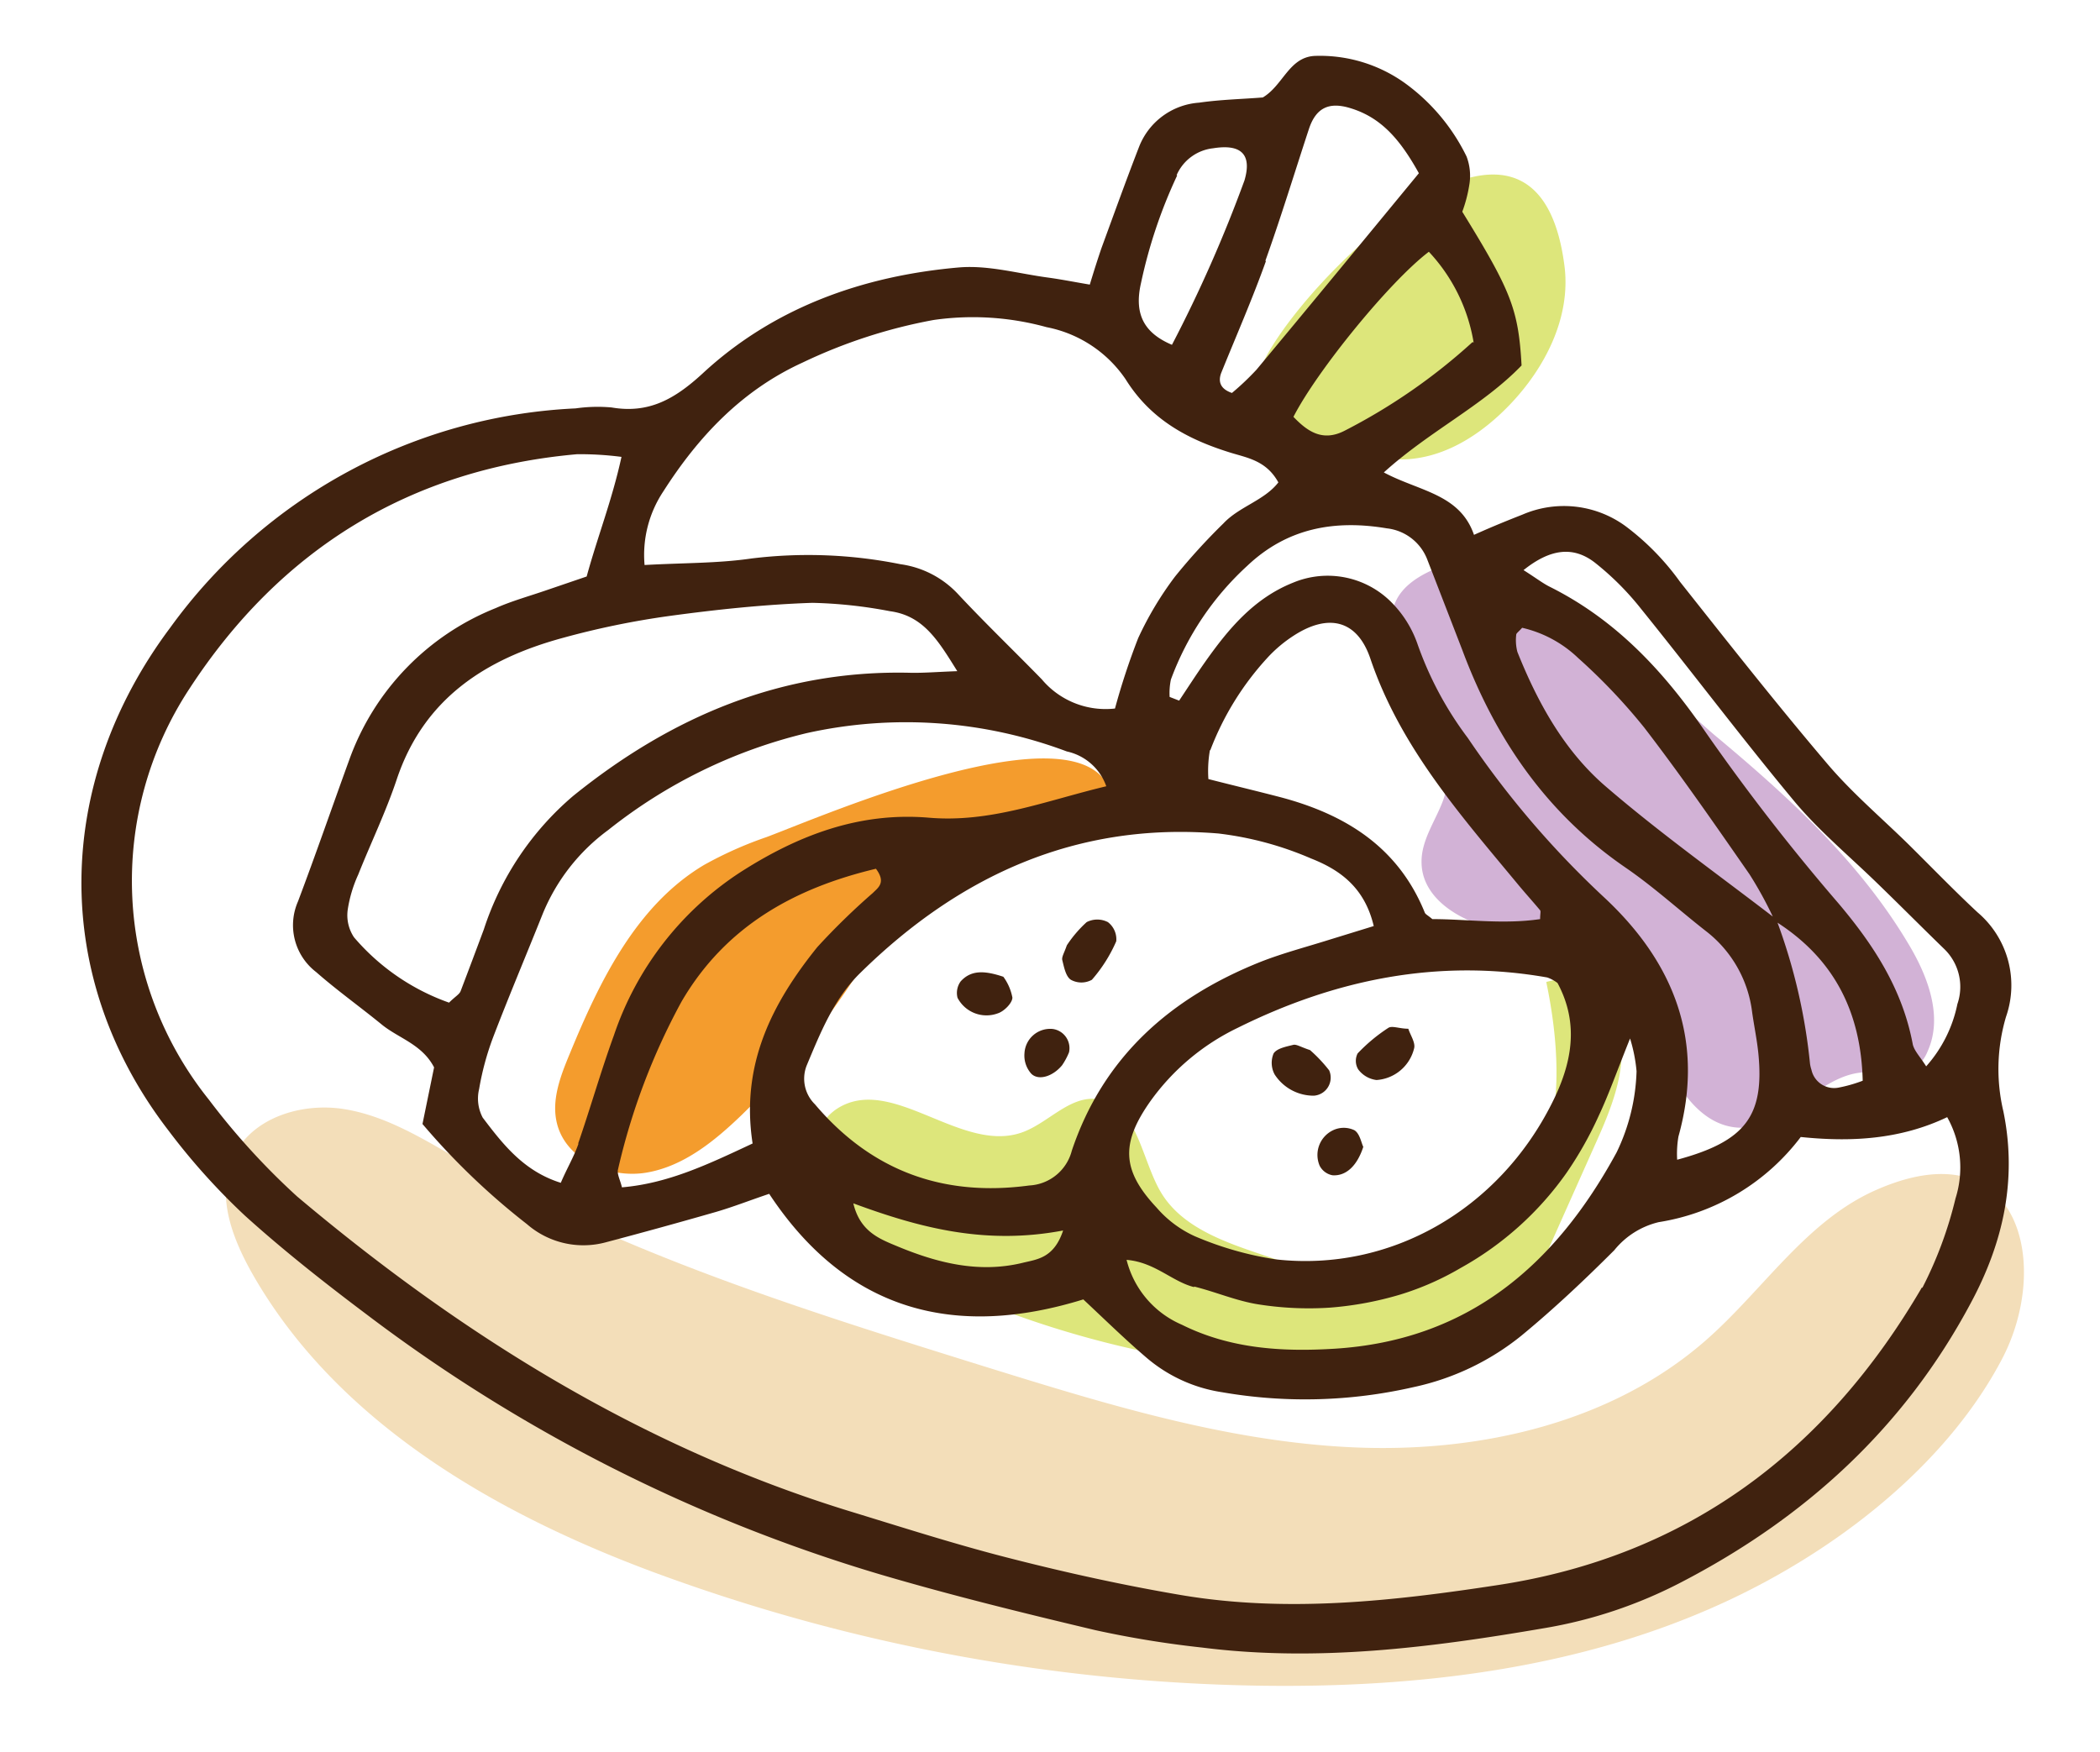
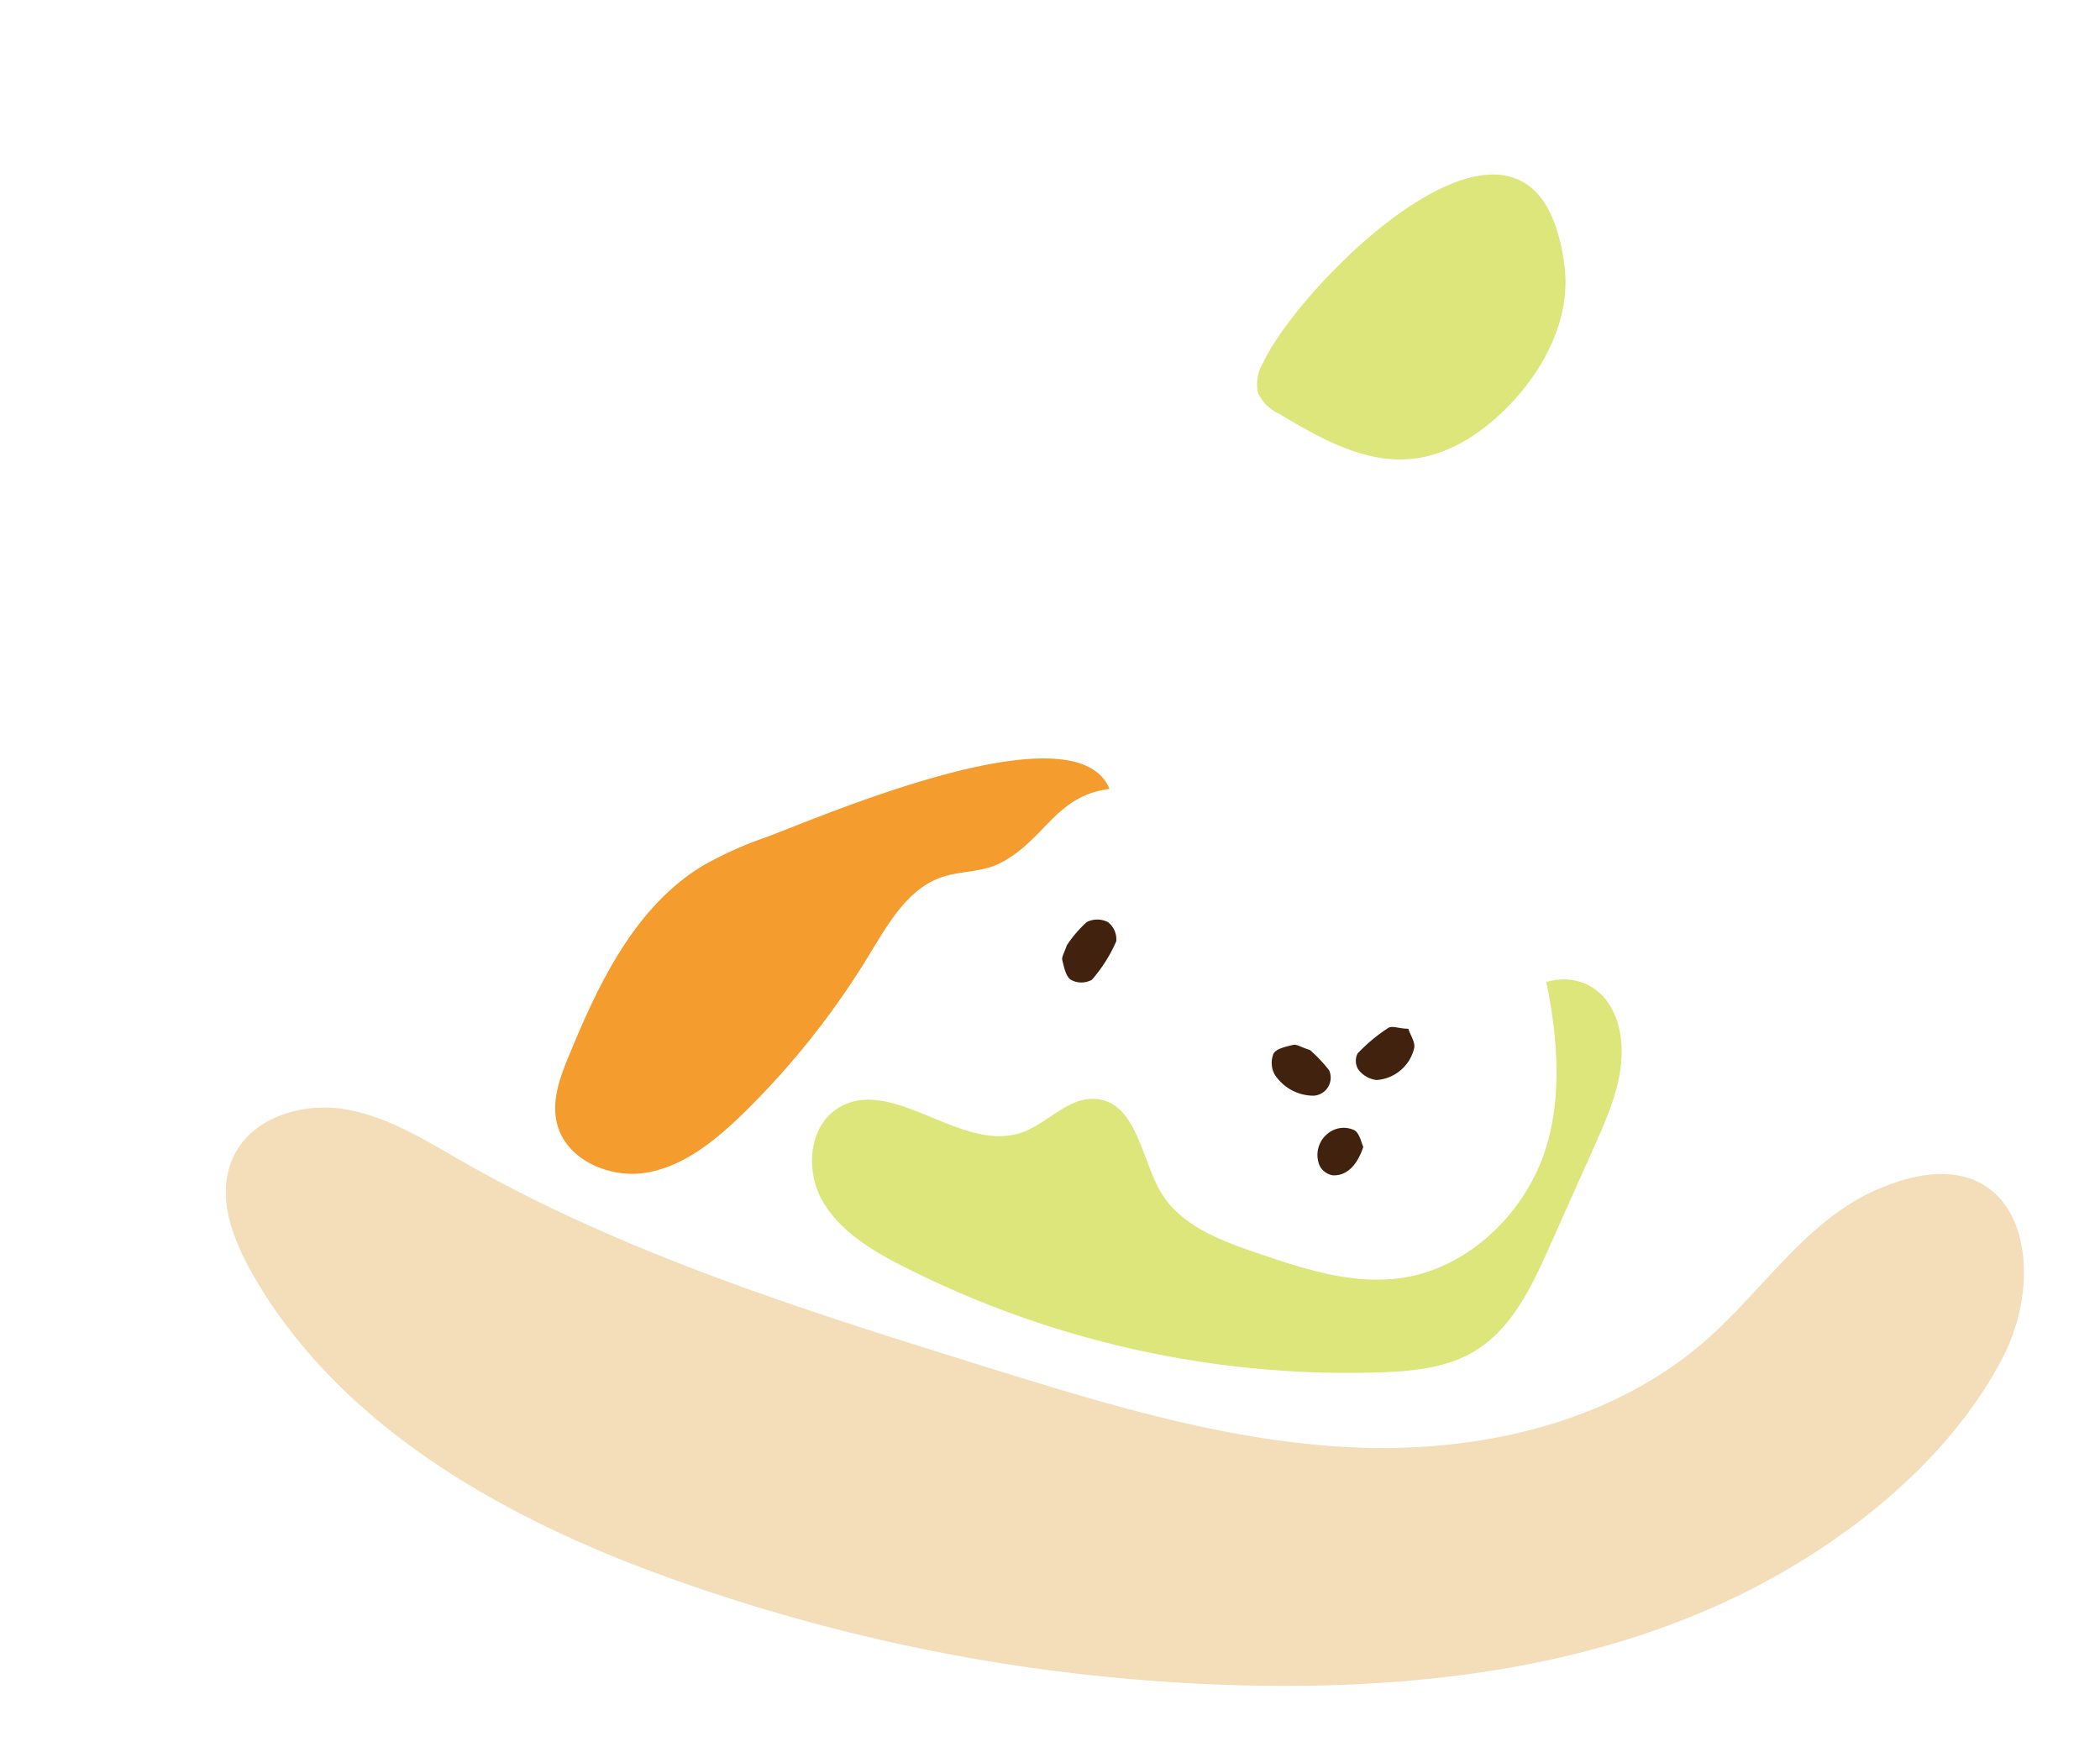
<svg xmlns="http://www.w3.org/2000/svg" id="レイヤー_1" data-name="レイヤー 1" viewBox="0 0 180.98 150.98">
-   <path d="M124.34,69.06c-.66,1.74-1.85,3.37-1.83,5.24,0,3.32,3.7,5.35,7,5.9s6.89.45,9.49,2.5S142.28,88,143.43,91s3.32,6.1,6.5,6.2c4.14.13,7.07-5,11.21-4.77a9.81,9.81,0,0,0,2.9.17,3.44,3.44,0,0,0,2.09-2c1.35-3,0-6.52-1.73-9.36-4.19-7-10.29-12.59-16.54-17.8-4.6-3.84-17.6-17.78-24.85-14.1C114.37,53.69,127.08,61.81,124.34,69.06Z" style="fill:#d2b2d6" />
  <path d="M161.61,102.6c-5.93,2.64-9.62,8.52-14.48,12.82-8.17,7.23-19.62,9.82-30.52,9.33s-21.45-3.77-31.86-7c-15.42-4.81-31-9.68-45-17.7-3.2-1.83-6.42-3.86-10.07-4.45s-7.9.71-9.51,4-.21,7,1.54,10.12C29.24,123,43.6,131,58,136.12a157.53,157.53,0,0,0,50.31,9.17c13.82.23,27.93-1.44,40.46-7.26,9.35-4.34,18.87-11.59,23.76-20.88C176.89,108.84,173.92,97.12,161.61,102.6Z" style="fill:#f3deb9" />
  <path d="M132.92,99.85c-2,5.24-6.71,9.56-12.26,10.32-4.17.56-8.34-.81-12.32-2.17-3.14-1.07-6.54-2.34-8.26-5.18S98,95.13,94.54,94.73c-2.41-.28-4.24,2.12-6.53,2.9-5.21,1.77-11.12-5-15.79-2.12-2.54,1.59-2.82,5.42-1.34,8s4.2,4.24,6.87,5.6a84.66,84.66,0,0,0,41.18,9.18c2.79-.1,5.69-.37,8.09-1.79,3.26-1.94,5-5.62,6.54-9.09l3.87-8.67c1.35-3,2.73-6.25,2.22-9.51-.58-3.71-3.32-5.46-6.39-4.59C134.27,89.5,134.71,95.1,132.92,99.85Z" style="fill:#dde67b" />
  <path d="M108.86,31.26a3.61,3.61,0,0,0-.45,2.6,3.75,3.75,0,0,0,1.87,1.83c3.47,2.08,7.26,4.23,11.29,3.87,3.28-.3,6.2-2.25,8.49-4.62,3.09-3.2,5.33-7.57,4.77-12C132.42,4,112.18,24.17,108.86,31.26Z" style="fill:#dde67b" />
  <path d="M66.09,72.14a33.16,33.16,0,0,0-5.41,2.41c-5.83,3.47-9,10-11.58,16.28-.8,1.92-1.6,4-1.1,6,.77,3.14,4.54,4.78,7.72,4.24s5.84-2.7,8.17-4.94A69.9,69.9,0,0,0,75,82.15c1.59-2.61,3.26-5.54,6.15-6.54,1.64-.56,3.51-.42,5.06-1.22,3.87-2,4.73-5.8,9.41-6.39C92.71,60.9,71.16,70.23,66.09,72.14Z" style="fill:#f49c2d" />
-   <path d="M172.88,87.64a8.24,8.24,0,0,0-2.45-9c-2-1.86-3.94-3.87-5.91-5.82-2.34-2.3-4.87-4.44-7-6.94-4.37-5.14-8.55-10.45-12.74-15.74a22,22,0,0,0-4.69-4.79,9,9,0,0,0-8.87-1c-1.27.5-2.52,1-4.19,1.75-1.22-3.54-4.73-3.75-7.77-5.38,3.94-3.57,8.53-5.75,11.87-9.22-.27-4.82-.88-6.39-5.11-13.25a12,12,0,0,0,.6-2.28,4.67,4.67,0,0,0-.23-2.48,17,17,0,0,0-5.29-6.31,12.57,12.57,0,0,0-7.82-2.36c-2.2.13-2.7,2.54-4.45,3.58-1.73.14-3.64.18-5.5.45a6,6,0,0,0-5.17,3.82c-1.12,2.89-2.17,5.81-3.24,8.73-.34,1-.63,1.91-1,3.13-1.26-.21-2.4-.44-3.56-.6-2.57-.34-5.17-1.09-7.7-.88-8.29.72-16,3.46-22.14,9.17-2.37,2.17-4.6,3.45-7.81,2.9a13.45,13.45,0,0,0-3.1.08A45.74,45.74,0,0,0,14.67,54.1c-10,13.36-10.36,30.11-.13,43.37a56.53,56.53,0,0,0,6.58,7.32c3.32,3,6.88,5.8,10.47,8.5a138.61,138.61,0,0,0,44.22,22.4c6.14,1.81,12.37,3.34,18.6,4.82a86.61,86.61,0,0,0,9.21,1.5c9.91,1.25,19.7,0,29.44-1.67a39.69,39.69,0,0,0,11.79-3.94c10.73-5.56,19.27-13.35,25-24.1,2.82-5.25,4-10.68,2.8-16.52A15.84,15.84,0,0,1,172.88,87.64ZM137.43,48.48a24.3,24.3,0,0,1,4,4c4.44,5.5,8.69,11.15,13.21,16.59,2.09,2.5,4.62,4.62,7,6.92,2,1.93,3.92,3.87,5.9,5.79a4.54,4.54,0,0,1,1.15,4.76A11.5,11.5,0,0,1,166,91.91c-.52-.82-1-1.3-1.15-1.87-.88-4.74-3.34-8.55-6.42-12.19A181.62,181.62,0,0,1,147,63.12c-3.59-5.24-7.72-9.69-13.45-12.55-.6-.3-1.13-.72-2.25-1.43C133.61,47.29,135.58,47.06,137.43,48.48Zm23.1,44.67a12.21,12.21,0,0,1-2.11.6,2,2,0,0,1-2.31-1.55,3,3,0,0,1-.12-.5,49.35,49.35,0,0,0-2.8-12.17C158.06,82.69,160.38,87.21,160.53,93.15ZM152.78,79c-4.82-3.7-9.78-7.24-14.38-11.2-3.58-3.07-5.88-7.23-7.63-11.61a4,4,0,0,1-.1-1.48c0-.13.2-.25.51-.6A10.31,10.31,0,0,1,136,56.71a50.38,50.38,0,0,1,5.7,6c3.16,4.11,6.11,8.38,9.07,12.64A33,33,0,0,1,152.78,79ZM119.52,45.54a4.23,4.23,0,0,1,3.5,2.73c1,2.58,2,5.16,3,7.75,2.85,7.64,7.25,14.08,14.07,18.76,2.42,1.66,4.6,3.65,6.91,5.46a10.4,10.4,0,0,1,4,7c.17,1.2.42,2.39.54,3.59.52,5.36-1.13,7.55-7,9.13a8.78,8.78,0,0,1,.11-2c2.3-8.25-.39-15-6.38-20.59a79.66,79.66,0,0,1-11.77-13.76,29.88,29.88,0,0,1-4.37-8.19A9.51,9.51,0,0,0,120,52a7.74,7.74,0,0,0-8.58-1.77c-3.37,1.35-5.57,4-7.58,6.85-.76,1.08-1.48,2.2-2.22,3.31l-.82-.32a5.68,5.68,0,0,1,.11-1.5,25,25,0,0,1,6.58-9.8C110.92,45.52,115,44.78,119.52,45.54ZM92.37,99.18a4,4,0,0,1-3.67,3c-7.43,1-13.61-1.26-18.47-7a3.09,3.09,0,0,1-.71-3.34c1.2-2.87,2.37-5.79,4.64-8,8.55-8.4,18.67-13,30.83-12A28.53,28.53,0,0,1,113,74c2.38.94,4.59,2.42,5.39,5.82L114.56,81c-2,.63-4,1.15-5.91,1.9C100.88,86,95.09,91.08,92.37,99.18Zm-.75,6.88c-.79,2.38-2.23,2.48-3.46,2.78-3.84.94-7.46,0-11-1.49-1.5-.62-3.06-1.29-3.62-3.63C79.41,105.89,85,107.31,91.62,106.06Zm-26.76-7.5C61,100.37,57.58,102,53.6,102.34c-.15-.64-.44-1.14-.34-1.54a56.57,56.57,0,0,1,5.47-14.46c3.81-6.54,9.79-9.8,16.76-11.46.9,1.2.17,1.64-.26,2.08a59,59,0,0,0-4.8,4.68C66.56,86.45,63.81,91.74,64.86,98.56Zm-15,0c-.38,1.11-1,2.14-1.53,3.39-3.2-1-5-3.34-6.73-5.62a3.51,3.51,0,0,1-.31-2.46A24.13,24.13,0,0,1,42.5,89.4c1.36-3.55,2.84-7.05,4.25-10.58a16.89,16.89,0,0,1,5.67-7.28,43.85,43.85,0,0,1,17.1-8.35,39.42,39.42,0,0,1,22.42,1.58,4.65,4.65,0,0,1,3.4,3c-5.27,1.26-10,3.19-15.4,2.7C74,70,68.77,72,63.82,75.17A27.1,27.1,0,0,0,52.91,89.23C51.79,92.31,50.89,95.48,49.82,98.58Zm54.45-33.91a24.76,24.76,0,0,1,4.85-7.88,11.63,11.63,0,0,1,2.36-2c3-1.93,5.46-1.31,6.58,2,2.56,7.56,7.68,13.38,12.63,19.35.65.79,1.34,1.55,2,2.34.07.09,0,.3,0,.76-3.16.47-6.36,0-9.29,0-.39-.33-.59-.41-.65-.56-2.28-5.63-6.81-8.45-12.41-9.94-2-.52-4-1-6.24-1.57A10.36,10.36,0,0,1,104.27,64.67ZM99.16,94.89a19.8,19.8,0,0,1,7.49-6.29c8.43-4.19,17.29-6,26.69-4.35a3.11,3.11,0,0,1,.89.48c1.91,3.56,1.22,7-.5,10.39-4.61,9.16-13.92,14.53-23.77,13.43a28.53,28.53,0,0,1-7-2,9.54,9.54,0,0,1-3.28-2.46C96.66,100.87,96.58,98.53,99.16,94.89Zm3.75,16c1.85.46,3.63,1.23,5.49,1.53a27.89,27.89,0,0,0,6.19.29,28.8,28.8,0,0,0,6.09-1.13,24.33,24.33,0,0,0,5.2-2.29A27.42,27.42,0,0,0,135,101.1a31.62,31.62,0,0,0,2.79-4.95c.87-1.85,1.54-3.78,2.69-6.64a13.57,13.57,0,0,1,.56,2.82,17.15,17.15,0,0,1-1.72,7c-5.27,9.7-12.78,16.2-24.31,16.92-4.55.28-9,0-13.16-2.07a8.26,8.26,0,0,1-4.76-5.59C99.55,108.8,101,110.46,102.91,110.94Zm24-81.41a50.59,50.59,0,0,1-11,7.63c-1.91,1-3.22.09-4.44-1.18,2-3.92,8.26-11.64,11.67-14.23A15,15,0,0,1,127,29.53Zm-17.86-7c1.34-3.74,2.5-7.55,3.74-11.32.6-1.86,1.73-2.41,3.58-1.84,2.68.81,4.31,2.73,5.91,5.61-4.76,5.78-9.36,11.37-14,16.94a22.91,22.91,0,0,1-2.11,2c-1.11-.38-1.17-1.09-.92-1.74C106.55,28.92,107.94,25.75,109.1,22.5Zm-7.65-7.38a3.9,3.9,0,0,1,3.15-2.32c2.42-.39,3.36.53,2.7,2.77A118.49,118.49,0,0,1,101,29.72c-2.36-1-3.29-2.6-2.67-5.31A42.65,42.65,0,0,1,101.45,15.12ZM57.17,42.35c3-4.7,6.76-8.71,12-11.1a44.94,44.94,0,0,1,11.29-3.67,23.86,23.86,0,0,1,9.74.62A10.69,10.69,0,0,1,97,32.68c2.17,3.49,5.36,5.2,9.09,6.35,1.44.44,3.06.69,4.08,2.55-1.21,1.56-3.37,2.08-4.73,3.53a53,53,0,0,0-4.17,4.58A28.84,28.84,0,0,0,98.09,55a59.87,59.87,0,0,0-2,6.07,7.18,7.18,0,0,1-6.31-2.52c-2.41-2.47-4.9-4.86-7.25-7.38a8.34,8.34,0,0,0-4.93-2.54,40.2,40.2,0,0,0-12.86-.49c-2.87.42-5.81.37-9.19.56A9.88,9.88,0,0,1,57.17,42.35Zm.46,10.75c4.1-.56,8.24-1,12.38-1.14a39.9,39.9,0,0,1,6.68.72c2.91.39,4.18,2.56,5.81,5.17-1.7.06-2.85.16-4,.14-11.09-.28-20.62,3.76-29.1,10.61a25.42,25.42,0,0,0-7.7,11.5q-1,2.69-2,5.32c-.11.29-.47.47-1,1a19.16,19.16,0,0,1-8.19-5.63,3.42,3.42,0,0,1-.54-2.4,11.35,11.35,0,0,1,.9-3c1.09-2.74,2.38-5.4,3.31-8.18,2.33-7,7.67-10.42,14.33-12.23A71.38,71.38,0,0,1,57.63,53.1Zm108,57.87c-8.22,14.09-20.15,23.14-36.47,25.64-9.07,1.39-18.23,2.42-27.39.87-4.94-.84-9.85-1.92-14.7-3.16-4.69-1.19-9.32-2.68-14-4.11-17.82-5.51-33.31-15.16-47.46-27.08A60.82,60.82,0,0,1,18,94.78a30.13,30.13,0,0,1-1.66-35.44c7.83-12,19-18.91,33.39-20.19a27.7,27.7,0,0,1,3.83.23c-.8,3.69-2.06,6.87-3,10.31l-3.43,1.17c-1.47.51-3,.93-4.4,1.55A22.12,22.12,0,0,0,30.1,65.49c-1.48,4.07-2.89,8.16-4.42,12.21a5.09,5.09,0,0,0,1.56,6.08c1.81,1.59,3.79,3,5.65,4.52C34.34,89.49,36.37,90,37.41,92l-1,4.88a60.5,60.5,0,0,0,9,8.63,7.41,7.41,0,0,0,6.79,1.57q4.77-1.26,9.5-2.62c1.48-.43,2.92-1,4.59-1.56C73,113.06,82.33,115.41,93.36,112c1.9,1.78,3.62,3.46,5.42,5a13,13,0,0,0,6.54,3,41.86,41.86,0,0,0,16.5-.44,22.12,22.12,0,0,0,9.3-4.44c2.79-2.3,5.44-4.8,8-7.36a7,7,0,0,1,3.83-2.42A19.07,19.07,0,0,0,155.19,98c4.33.45,8.58.22,12.62-1.71a8.87,8.87,0,0,1,.72,7A34.32,34.32,0,0,1,165.67,111Z" style="fill:#40220f" />
  <path d="M95.48,79.48a2,2,0,0,0-1.83,0,10.5,10.5,0,0,0-1.71,2c-.22.65-.46,1-.39,1.28.15.6.3,1.41.74,1.69a1.87,1.87,0,0,0,1.81,0,12.78,12.78,0,0,0,2.1-3.32A1.86,1.86,0,0,0,95.48,79.48Z" style="fill:#40220f" />
-   <path d="M86.47,84.19c-1.59-.53-2.77-.61-3.68.4A1.69,1.69,0,0,0,82.52,86,2.81,2.81,0,0,0,86,87.34c.53-.17,1.24-.88,1.25-1.35A4.41,4.41,0,0,0,86.47,84.19Z" style="fill:#40220f" />
-   <path d="M90.73,88.69a2.22,2.22,0,0,0-2.44,2.09,2.35,2.35,0,0,0,.59,1.77c.63.62,1.86.23,2.65-.73a5.74,5.74,0,0,0,.6-1.12A1.67,1.67,0,0,0,90.73,88.69Z" style="fill:#40220f" />
  <path d="M117.05,92.17a2.31,2.31,0,0,0,1.58.92,3.58,3.58,0,0,0,3.24-2.73c.13-.49-.33-1.15-.5-1.69-.77,0-1.4-.29-1.73-.07A14.56,14.56,0,0,0,117,90.8,1.42,1.42,0,0,0,117.05,92.17Z" style="fill:#40220f" />
  <path d="M113.23,94.44a1.56,1.56,0,0,0,1.32-2.18,12.7,12.7,0,0,0-1.65-1.75c-.82-.27-1.17-.52-1.45-.45-.6.15-1.41.3-1.69.74a2.1,2.1,0,0,0,.09,1.81A4,4,0,0,0,113.23,94.44Z" style="fill:#40220f" />
  <path d="M114.84,101.3c1.15.08,2.11-.79,2.65-2.45-.17-.34-.3-1.14-.76-1.43a2.14,2.14,0,0,0-1.85,0,2.36,2.36,0,0,0-1.15,3.06A1.56,1.56,0,0,0,114.84,101.3Z" style="fill:#40220f" />
</svg>